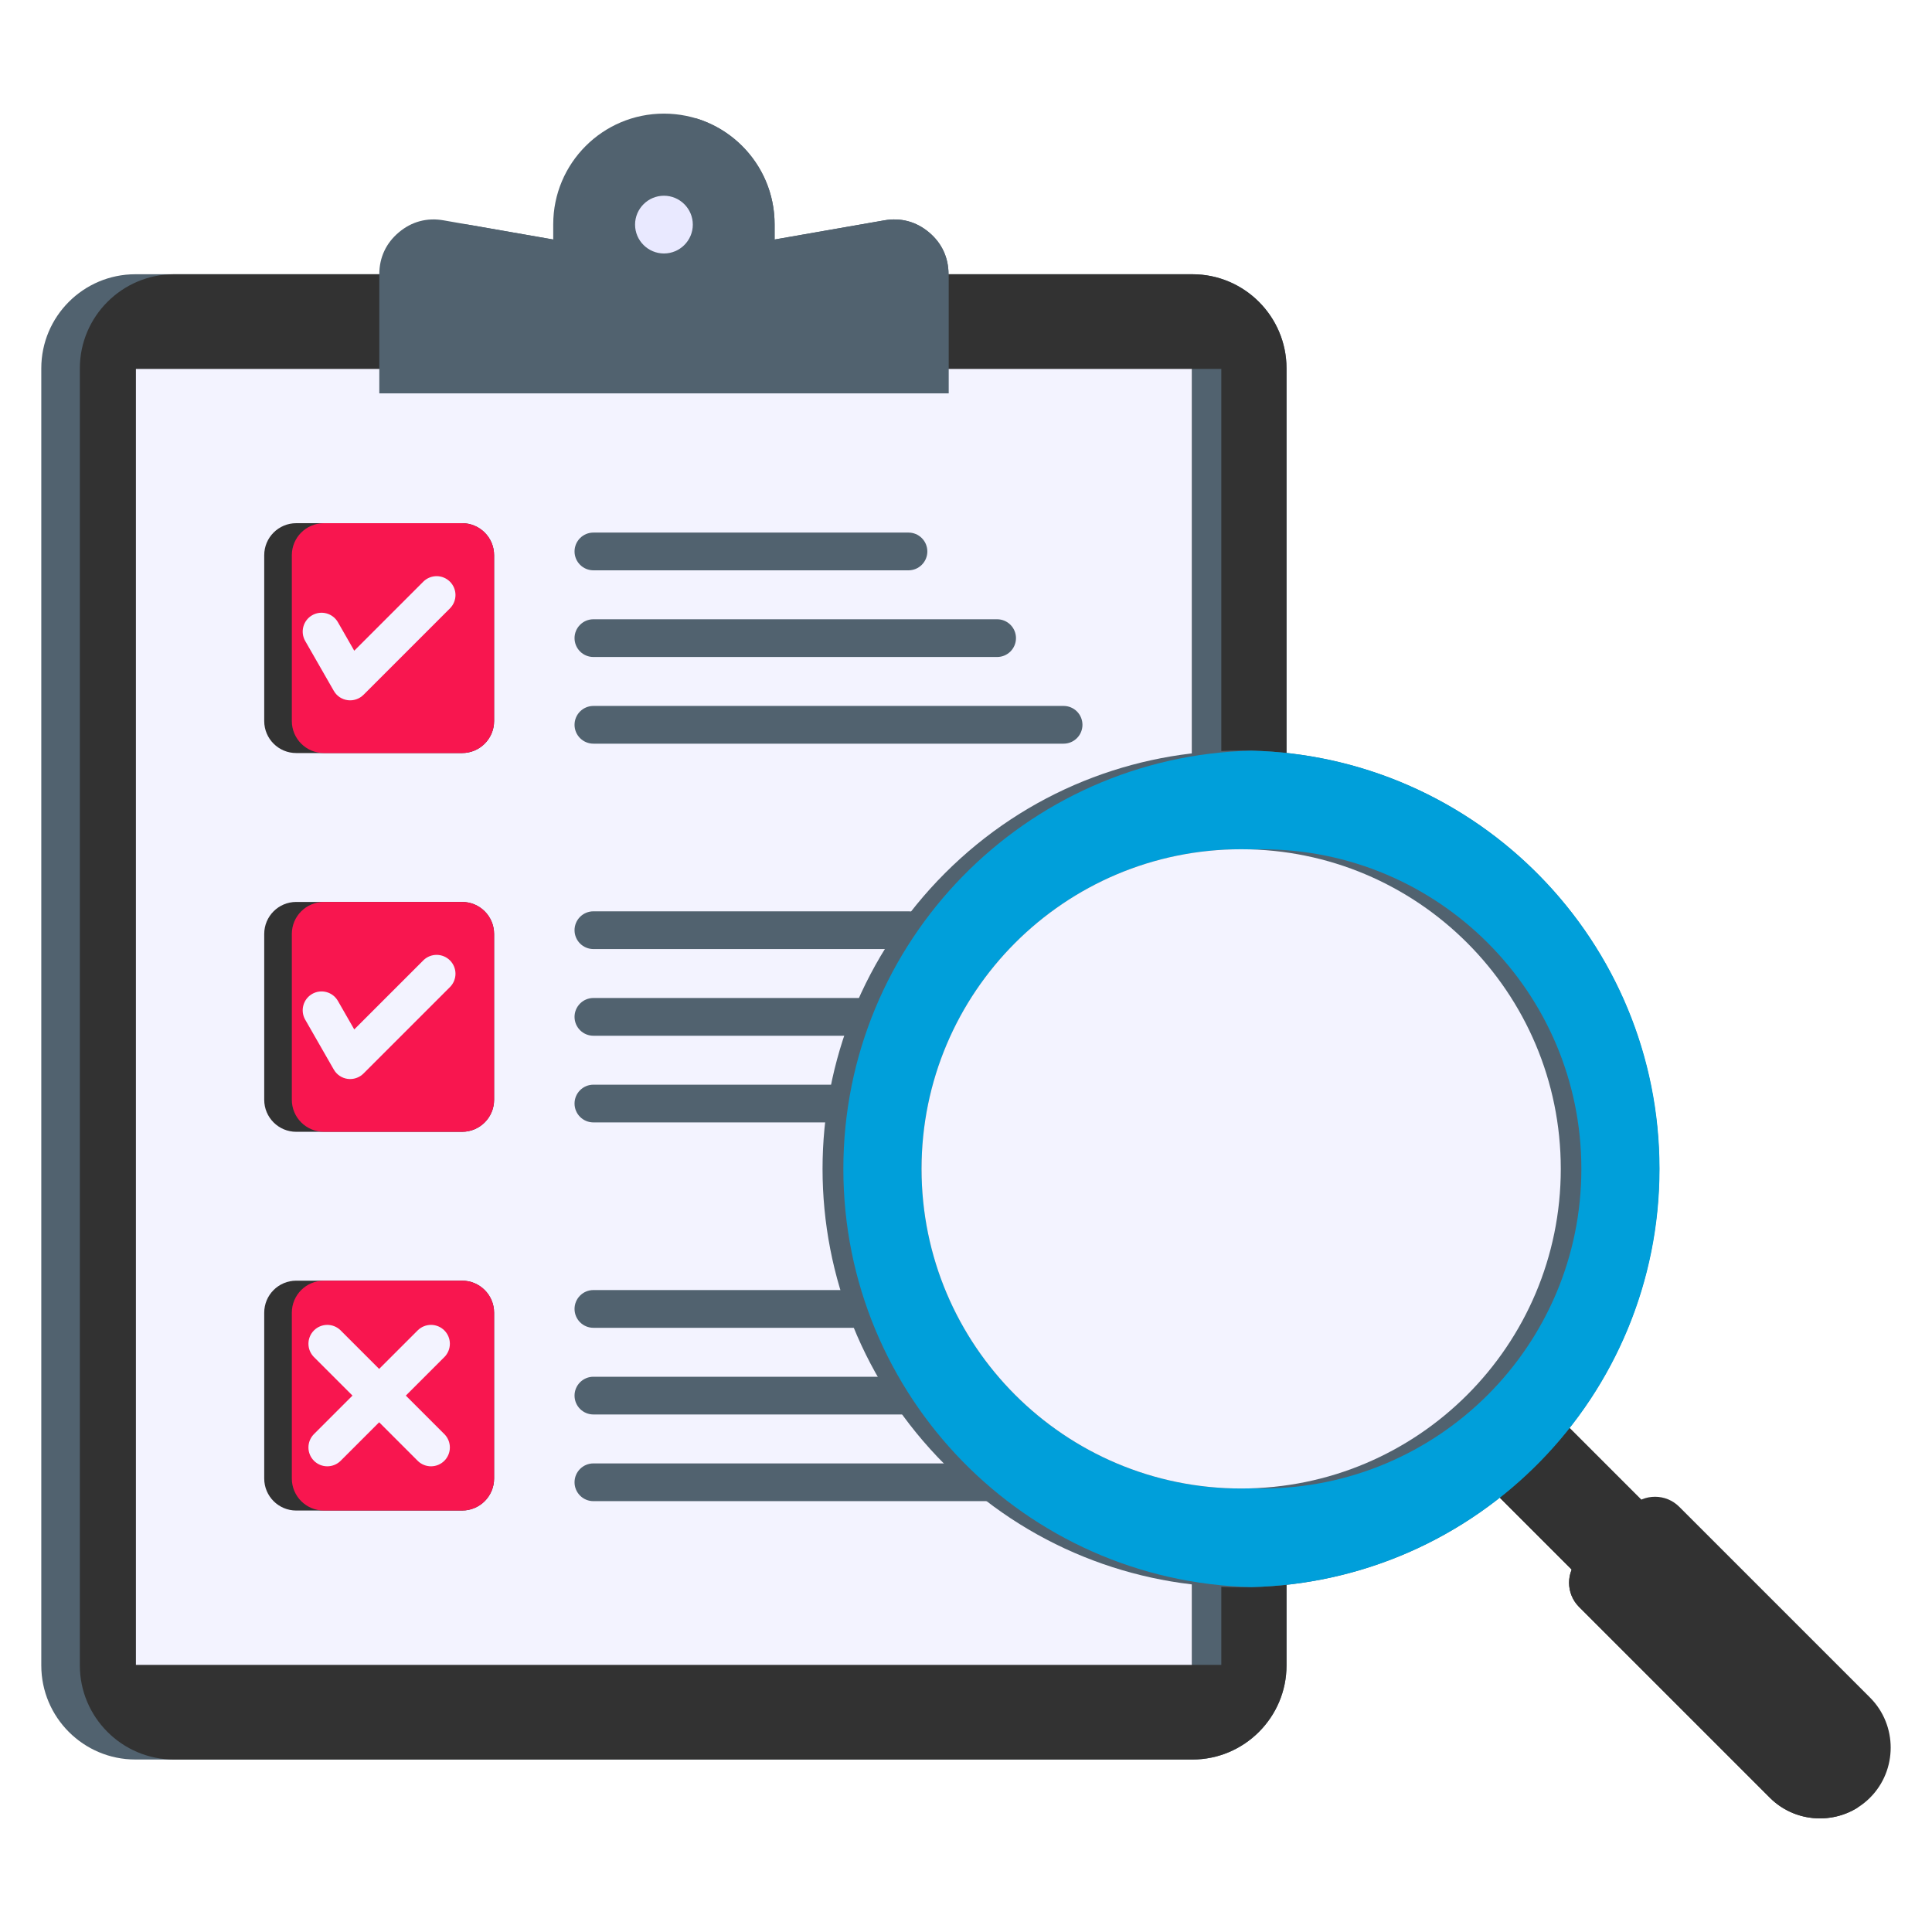
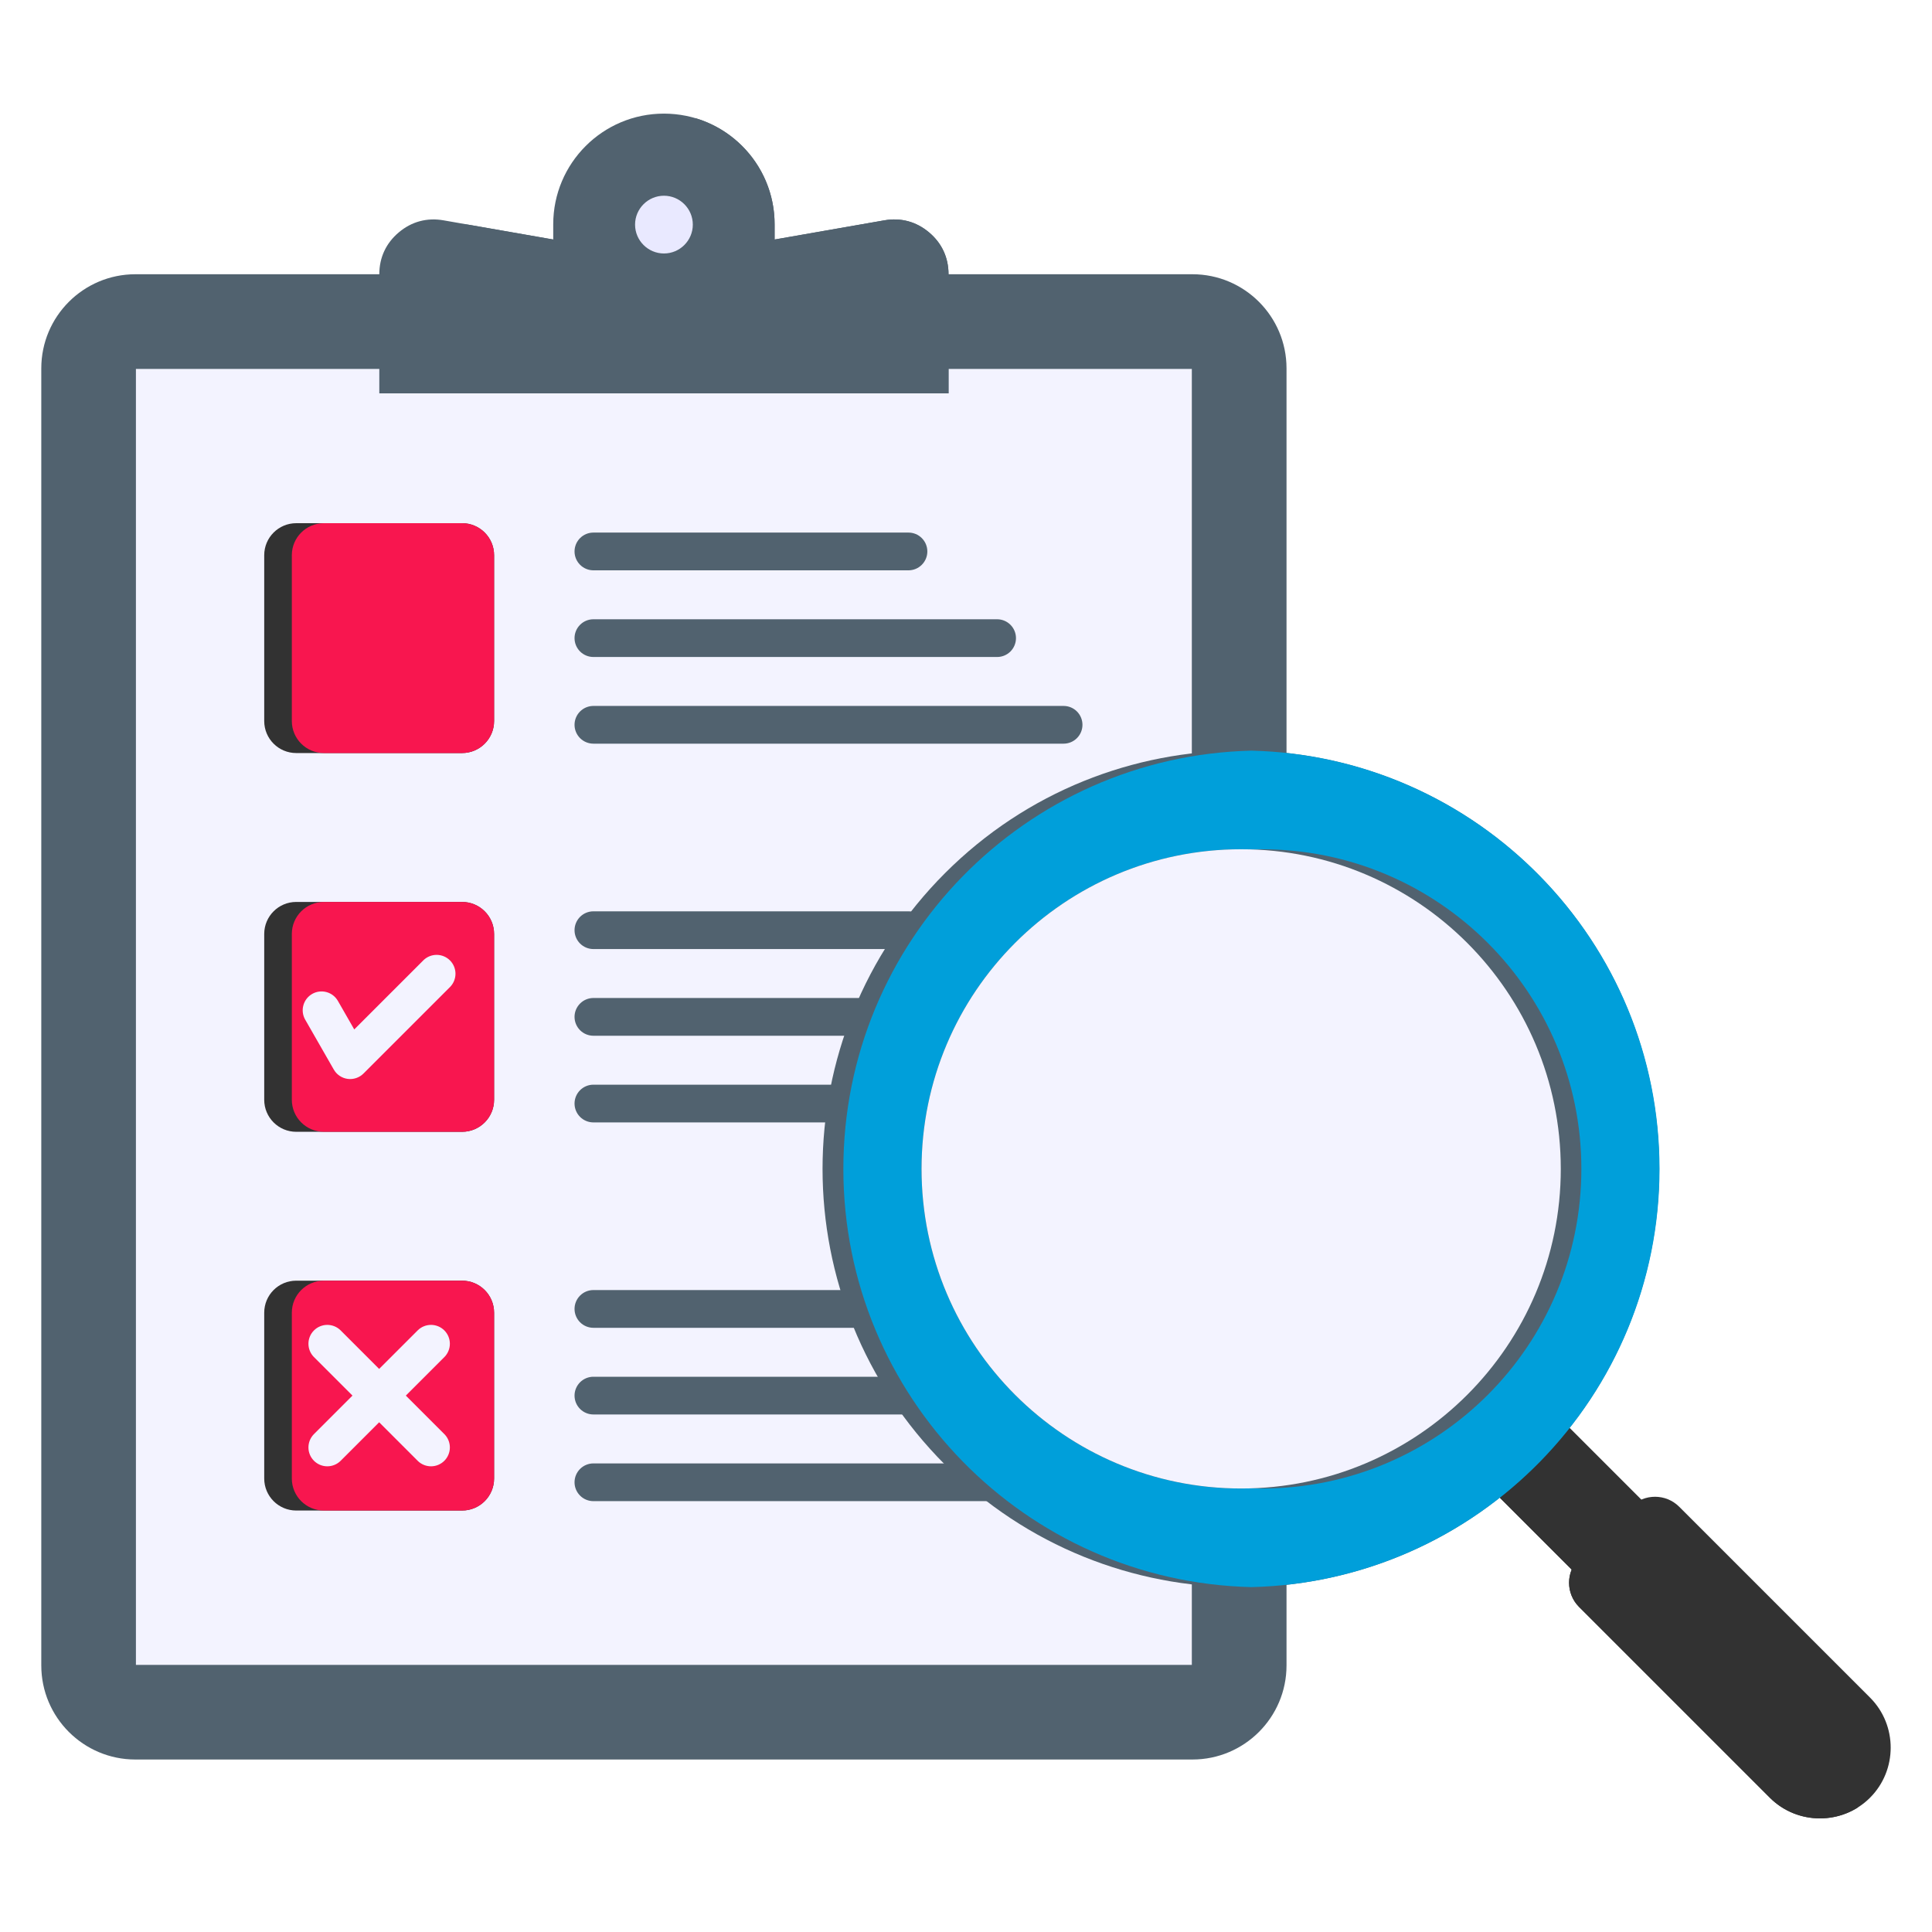
<svg xmlns="http://www.w3.org/2000/svg" width="100" height="100" viewBox="0 0 100 100" fill="none">
  <path d="M7.007 14.195H61.72C64.408 14.195 66.59 16.378 66.59 19.065V86.202C66.59 88.89 64.408 91.072 61.72 91.072H7.007C4.319 91.072 2.137 88.89 2.137 86.202V19.066C2.137 16.378 4.319 14.195 7.007 14.195Z" fill="#51626F" />
-   <path fill-rule="evenodd" clip-rule="evenodd" d="M66.59 19.066C66.59 16.383 64.402 14.195 61.72 14.195H9.003C6.321 14.195 4.133 16.383 4.133 19.066V86.202C4.133 88.885 6.321 91.073 9.003 91.073H61.72C64.402 91.073 66.59 88.885 66.59 86.202V19.066H66.59Z" fill="#323232" />
  <path d="M61.691 19.096H63.215V86.174H61.691V19.096Z" fill="#51626F" />
  <path d="M7.035 19.096H61.689V86.174H7.035V19.096Z" fill="#F3F3FF" />
  <path fill-rule="evenodd" clip-rule="evenodd" d="M34.364 5.881C37.528 5.881 40.093 8.446 40.093 11.61V12.397L45.773 11.404C46.626 11.255 47.421 11.469 48.084 12.026C48.748 12.583 49.095 13.329 49.095 14.196V20.361H19.633V14.196C19.633 13.329 19.98 12.584 20.644 12.026C21.307 11.468 22.102 11.255 22.956 11.404L28.635 12.397V11.61C28.635 8.446 31.2 5.881 34.364 5.881H34.364Z" fill="#51626F" />
  <path fill-rule="evenodd" clip-rule="evenodd" d="M36.042 6.13C38.388 6.847 40.094 9.029 40.094 11.61V12.397L45.774 11.404C46.627 11.255 47.422 11.469 48.086 12.026C48.749 12.583 49.096 13.329 49.096 14.196V20.361H21.02V14.438C21.02 13.572 21.367 12.826 22.03 12.268C22.694 11.711 23.489 11.497 24.342 11.646L28.637 12.397L30.022 12.639V11.852C30.022 8.688 32.587 6.123 35.751 6.123C35.848 6.123 35.946 6.126 36.042 6.13Z" fill="#51626F" />
  <path fill-rule="evenodd" clip-rule="evenodd" d="M34.366 13.12C35.189 13.12 35.86 12.449 35.86 11.626C35.86 10.802 35.189 10.131 34.366 10.131C33.543 10.131 32.871 10.802 32.871 11.626C32.871 12.449 33.543 13.12 34.366 13.12Z" fill="#E9E9FF" />
  <path fill-rule="evenodd" clip-rule="evenodd" d="M30.715 34.006C30.456 34.006 30.207 33.903 30.024 33.72C29.841 33.537 29.738 33.288 29.738 33.029C29.738 32.77 29.841 32.522 30.024 32.339C30.207 32.156 30.456 32.053 30.715 32.053H51.611C51.87 32.053 52.118 32.156 52.301 32.339C52.484 32.522 52.587 32.77 52.587 33.029C52.587 33.288 52.484 33.537 52.301 33.72C52.118 33.903 51.87 34.006 51.611 34.006H30.715ZM30.715 29.52C30.456 29.52 30.207 29.417 30.024 29.233C29.841 29.05 29.738 28.802 29.738 28.543C29.738 28.284 29.841 28.036 30.024 27.852C30.207 27.669 30.456 27.566 30.715 27.566H47.023C47.282 27.566 47.53 27.669 47.713 27.852C47.896 28.036 47.999 28.284 47.999 28.543C47.999 28.802 47.896 29.05 47.713 29.233C47.53 29.417 47.282 29.52 47.023 29.52H30.715ZM30.715 38.492C30.456 38.492 30.207 38.389 30.024 38.206C29.841 38.023 29.738 37.775 29.738 37.516C29.738 37.257 29.841 37.008 30.024 36.825C30.207 36.642 30.456 36.539 30.715 36.539H55.052C55.311 36.539 55.559 36.642 55.742 36.825C55.925 37.008 56.028 37.257 56.028 37.516C56.028 37.775 55.925 38.023 55.742 38.206C55.559 38.389 55.311 38.492 55.052 38.492H30.715Z" fill="#51626F" />
  <path d="M23.916 27.08H15.334C14.418 27.08 13.676 27.822 13.676 28.738V37.32C13.676 38.236 14.418 38.978 15.334 38.978H23.916C24.832 38.978 25.574 38.236 25.574 37.32V28.738C25.574 27.822 24.832 27.08 23.916 27.08Z" fill="#323232" />
  <path d="M23.917 27.08H16.764C15.848 27.08 15.105 27.822 15.105 28.738V37.32C15.105 38.236 15.848 38.978 16.764 38.978H23.917C24.833 38.978 25.575 38.236 25.575 37.32V28.738C25.575 27.822 24.833 27.08 23.917 27.08Z" fill="#F8164F" />
-   <path fill-rule="evenodd" clip-rule="evenodd" d="M15.794 33.171C15.667 32.947 15.634 32.681 15.703 32.432C15.771 32.184 15.935 31.972 16.159 31.844C16.383 31.716 16.648 31.681 16.898 31.749C17.146 31.816 17.359 31.979 17.488 32.202L18.336 33.681L21.921 30.096C22.105 29.919 22.352 29.82 22.608 29.822C22.864 29.825 23.108 29.927 23.29 30.108C23.471 30.289 23.573 30.534 23.576 30.79C23.578 31.046 23.479 31.293 23.302 31.477L18.814 35.965L18.814 35.964C18.708 36.07 18.579 36.15 18.436 36.198C18.294 36.246 18.143 36.261 17.995 36.241C17.846 36.221 17.704 36.167 17.579 36.084C17.455 36 17.352 35.889 17.277 35.758L15.794 33.171V33.171Z" fill="#F3F3FF" />
  <path fill-rule="evenodd" clip-rule="evenodd" d="M30.715 53.61C30.456 53.61 30.207 53.507 30.024 53.324C29.841 53.14 29.738 52.892 29.738 52.633C29.738 52.374 29.841 52.126 30.024 51.943C30.207 51.759 30.456 51.656 30.715 51.656H51.611C51.87 51.656 52.118 51.759 52.301 51.943C52.484 52.126 52.587 52.374 52.587 52.633C52.587 52.892 52.484 53.14 52.301 53.324C52.118 53.507 51.87 53.61 51.611 53.61H30.715ZM30.715 49.123C30.456 49.123 30.207 49.02 30.024 48.837C29.841 48.654 29.738 48.406 29.738 48.147C29.738 47.888 29.841 47.639 30.024 47.456C30.207 47.273 30.456 47.17 30.715 47.17H47.023C47.282 47.17 47.53 47.273 47.713 47.456C47.896 47.639 47.999 47.888 47.999 48.147C47.999 48.406 47.896 48.654 47.713 48.837C47.53 49.02 47.282 49.123 47.023 49.123H30.715ZM30.715 58.096C30.456 58.096 30.207 57.993 30.024 57.81C29.841 57.627 29.738 57.378 29.738 57.119C29.738 56.86 29.841 56.612 30.024 56.429C30.207 56.246 30.456 56.143 30.715 56.143H55.052C55.311 56.143 55.559 56.246 55.742 56.429C55.925 56.612 56.028 56.86 56.028 57.119C56.028 57.378 55.925 57.627 55.742 57.81C55.559 57.993 55.311 58.096 55.052 58.096H30.715ZM30.715 73.213C30.456 73.213 30.207 73.11 30.024 72.927C29.841 72.744 29.738 72.495 29.738 72.236C29.738 71.977 29.841 71.729 30.024 71.546C30.207 71.363 30.456 71.26 30.715 71.26H51.611C51.87 71.26 52.118 71.363 52.301 71.546C52.484 71.729 52.587 71.977 52.587 72.236C52.587 72.495 52.484 72.744 52.301 72.927C52.118 73.11 51.87 73.213 51.611 73.213H30.715ZM30.715 68.727C30.456 68.727 30.207 68.624 30.024 68.441C29.841 68.257 29.738 68.009 29.738 67.75C29.738 67.491 29.841 67.243 30.024 67.059C30.207 66.876 30.456 66.773 30.715 66.773H47.023C47.282 66.773 47.53 66.876 47.713 67.059C47.896 67.243 47.999 67.491 47.999 67.75C47.999 68.009 47.896 68.257 47.713 68.441C47.53 68.624 47.282 68.727 47.023 68.727H30.715ZM30.715 77.699C30.456 77.699 30.207 77.597 30.024 77.413C29.841 77.23 29.738 76.982 29.738 76.723C29.738 76.464 29.841 76.216 30.024 76.032C30.207 75.849 30.456 75.746 30.715 75.746H55.052C55.311 75.746 55.559 75.849 55.742 76.032C55.925 76.216 56.028 76.464 56.028 76.723C56.028 76.982 55.925 77.23 55.742 77.413C55.559 77.597 55.311 77.699 55.052 77.699H30.715Z" fill="#51626F" />
  <path d="M75.289 75.18L78.903 71.566L87.281 79.945L83.667 83.558L75.289 75.18Z" fill="#323232" />
  <path d="M75.289 75.179L76.524 73.943L84.903 82.322L83.667 83.557L75.289 75.179Z" fill="#323232" />
  <path d="M79.542 75.814C87.998 67.357 87.998 53.647 79.542 45.19C71.085 36.733 57.374 36.733 48.917 45.19C40.461 53.647 40.461 67.357 48.917 75.814C57.374 84.271 71.085 84.271 79.542 75.814Z" fill="#51626F" />
  <path fill-rule="evenodd" clip-rule="evenodd" d="M64.775 38.853C76.489 39.136 85.897 48.72 85.897 60.501C85.897 72.283 76.489 81.867 64.775 82.149C53.061 81.867 43.652 72.283 43.652 60.501C43.652 48.72 53.061 39.136 64.775 38.853ZM65.307 43.958C65.129 43.958 64.952 43.962 64.775 43.967C64.598 43.961 64.42 43.958 64.243 43.958C55.106 43.958 47.699 51.365 47.699 60.501C47.699 69.638 55.106 77.045 64.243 77.045C64.421 77.045 64.598 77.041 64.775 77.035C64.952 77.041 65.129 77.045 65.307 77.045C74.444 77.045 81.851 69.638 81.851 60.501C81.851 51.365 74.444 43.958 65.307 43.958Z" fill="#009FDA" />
  <path fill-rule="evenodd" clip-rule="evenodd" d="M96.792 87.866L86.915 77.989C86.226 77.3 85.103 77.3 84.414 77.989L81.731 80.672C81.043 81.361 81.043 82.484 81.731 83.173L91.608 93.05C93.034 94.475 95.367 94.475 96.792 93.05C98.218 91.624 98.218 89.291 96.792 87.866Z" fill="#323232" />
  <path fill-rule="evenodd" clip-rule="evenodd" d="M82.501 79.902L81.731 80.672C81.043 81.361 81.043 82.484 81.731 83.173L91.608 93.05C92.838 94.279 94.741 94.448 96.156 93.558L82.501 79.902H82.501Z" fill="#323232" />
  <path d="M64.243 77.044C73.379 77.044 80.786 69.637 80.786 60.501C80.786 51.364 73.379 43.957 64.243 43.957C55.106 43.957 47.699 51.364 47.699 60.501C47.699 69.637 55.106 77.044 64.243 77.044Z" fill="#F3F3FF" />
  <path d="M23.916 46.684H15.334C14.418 46.684 13.676 47.426 13.676 48.342V56.924C13.676 57.84 14.418 58.582 15.334 58.582H23.916C24.832 58.582 25.574 57.84 25.574 56.924V48.342C25.574 47.426 24.832 46.684 23.916 46.684Z" fill="#323232" />
  <path d="M23.917 46.684H16.764C15.848 46.684 15.105 47.426 15.105 48.342V56.924C15.105 57.84 15.848 58.582 16.764 58.582H23.917C24.833 58.582 25.575 57.84 25.575 56.924V48.342C25.575 47.426 24.833 46.684 23.917 46.684Z" fill="#F8164F" />
  <path fill-rule="evenodd" clip-rule="evenodd" d="M15.794 52.773C15.667 52.548 15.634 52.282 15.703 52.034C15.771 51.785 15.935 51.574 16.159 51.445C16.383 51.317 16.648 51.283 16.898 51.35C17.146 51.417 17.359 51.58 17.488 51.804L18.336 53.283L21.921 49.698C22.105 49.52 22.352 49.422 22.608 49.424C22.864 49.426 23.108 49.529 23.29 49.71C23.471 49.891 23.573 50.136 23.576 50.392C23.578 50.648 23.479 50.895 23.302 51.079L18.814 55.566L18.814 55.566C18.708 55.672 18.579 55.752 18.436 55.8C18.294 55.848 18.143 55.863 17.995 55.843C17.846 55.823 17.704 55.769 17.579 55.685C17.455 55.602 17.352 55.49 17.277 55.36L15.794 52.772V52.773Z" fill="#F3F3FF" />
  <path d="M23.916 66.287H15.334C14.418 66.287 13.676 67.029 13.676 67.945V76.527C13.676 77.443 14.418 78.185 15.334 78.185H23.916C24.832 78.185 25.574 77.443 25.574 76.527V67.945C25.574 67.029 24.832 66.287 23.916 66.287Z" fill="#323232" />
  <path d="M23.917 66.287H16.764C15.848 66.287 15.105 67.029 15.105 67.945V76.527C15.105 77.443 15.848 78.185 16.764 78.185H23.917C24.833 78.185 25.575 77.443 25.575 76.527V67.945C25.575 67.029 24.833 66.287 23.917 66.287Z" fill="#F8164F" />
  <path fill-rule="evenodd" clip-rule="evenodd" d="M23.011 74.241C23.189 74.425 23.287 74.672 23.285 74.928C23.283 75.184 23.18 75.429 22.999 75.61C22.818 75.791 22.573 75.894 22.317 75.896C22.061 75.898 21.814 75.8 21.63 75.622L19.625 73.617L17.62 75.622C17.436 75.8 17.189 75.898 16.933 75.896C16.677 75.894 16.432 75.791 16.251 75.61C16.07 75.429 15.967 75.184 15.965 74.928C15.963 74.672 16.061 74.425 16.239 74.241L18.244 72.236L16.239 70.231C16.061 70.047 15.963 69.8 15.965 69.544C15.967 69.288 16.07 69.043 16.251 68.862C16.432 68.681 16.677 68.578 16.933 68.576C17.189 68.574 17.436 68.672 17.62 68.85L19.625 70.855L21.63 68.85C21.814 68.672 22.061 68.574 22.317 68.576C22.573 68.578 22.818 68.681 22.999 68.862C23.18 69.043 23.283 69.288 23.285 69.544C23.287 69.8 23.189 70.047 23.011 70.231L21.006 72.236L23.011 74.241Z" fill="#F3F3FF" />
</svg>